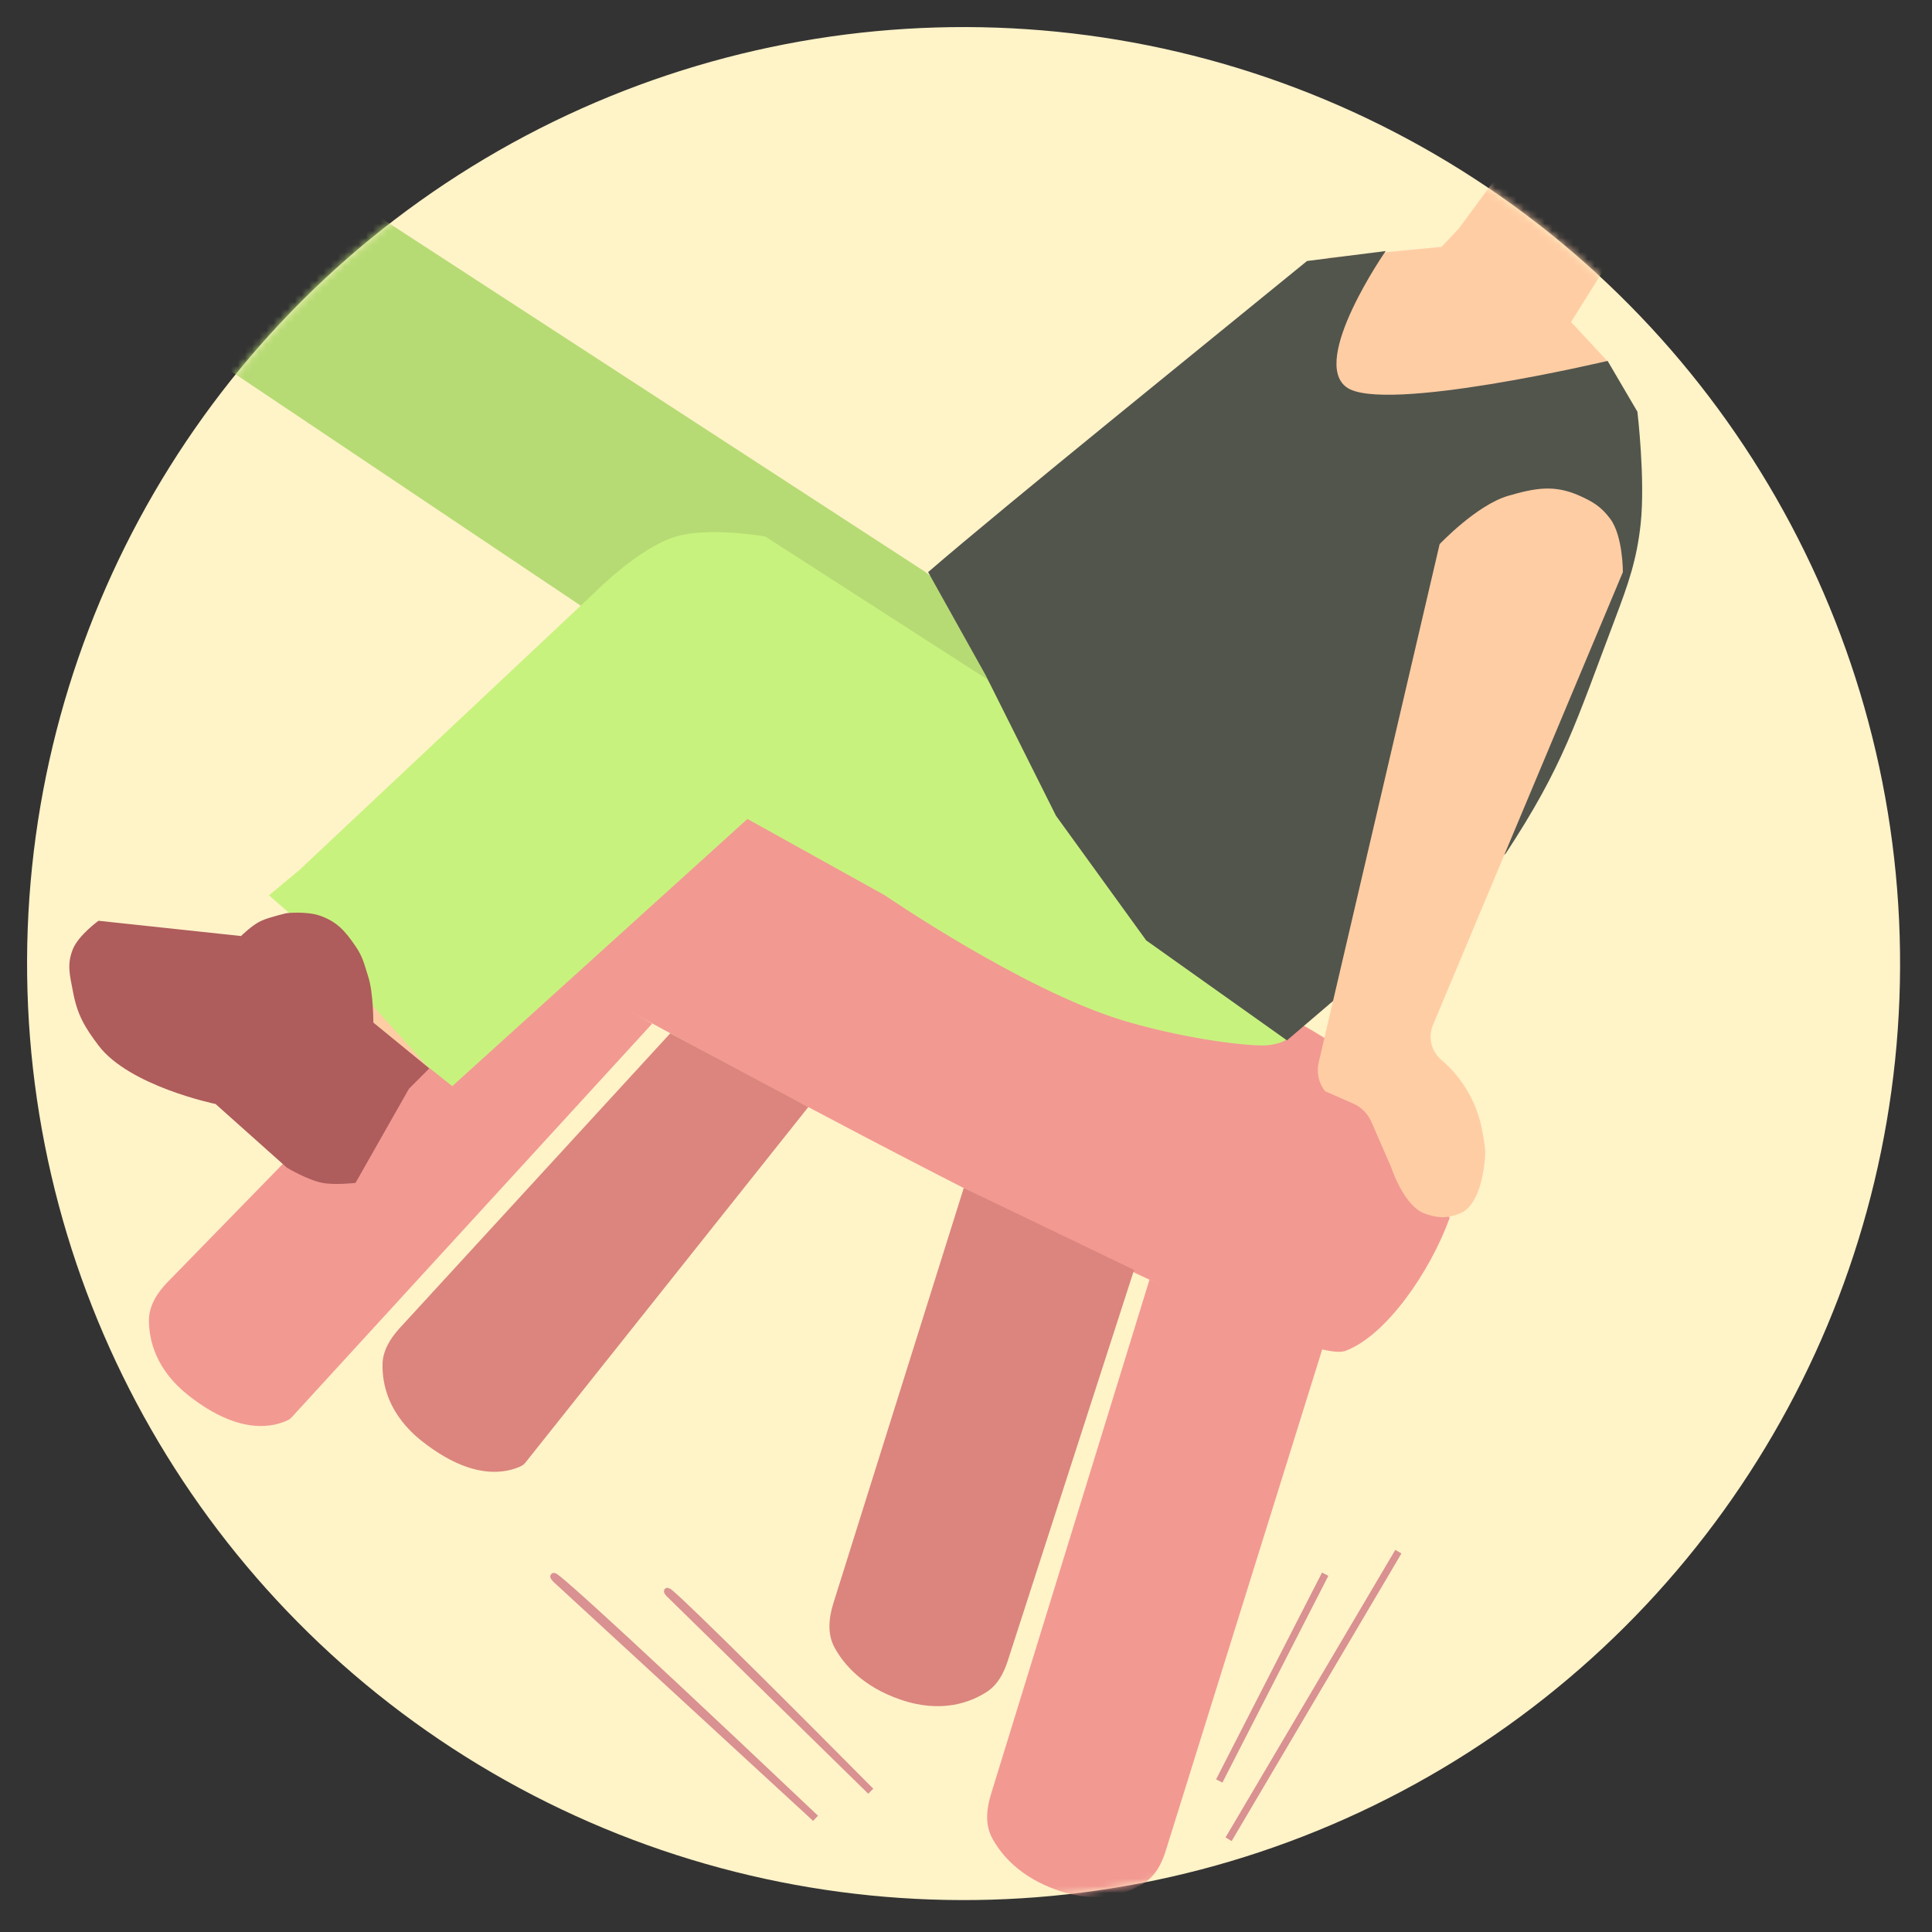
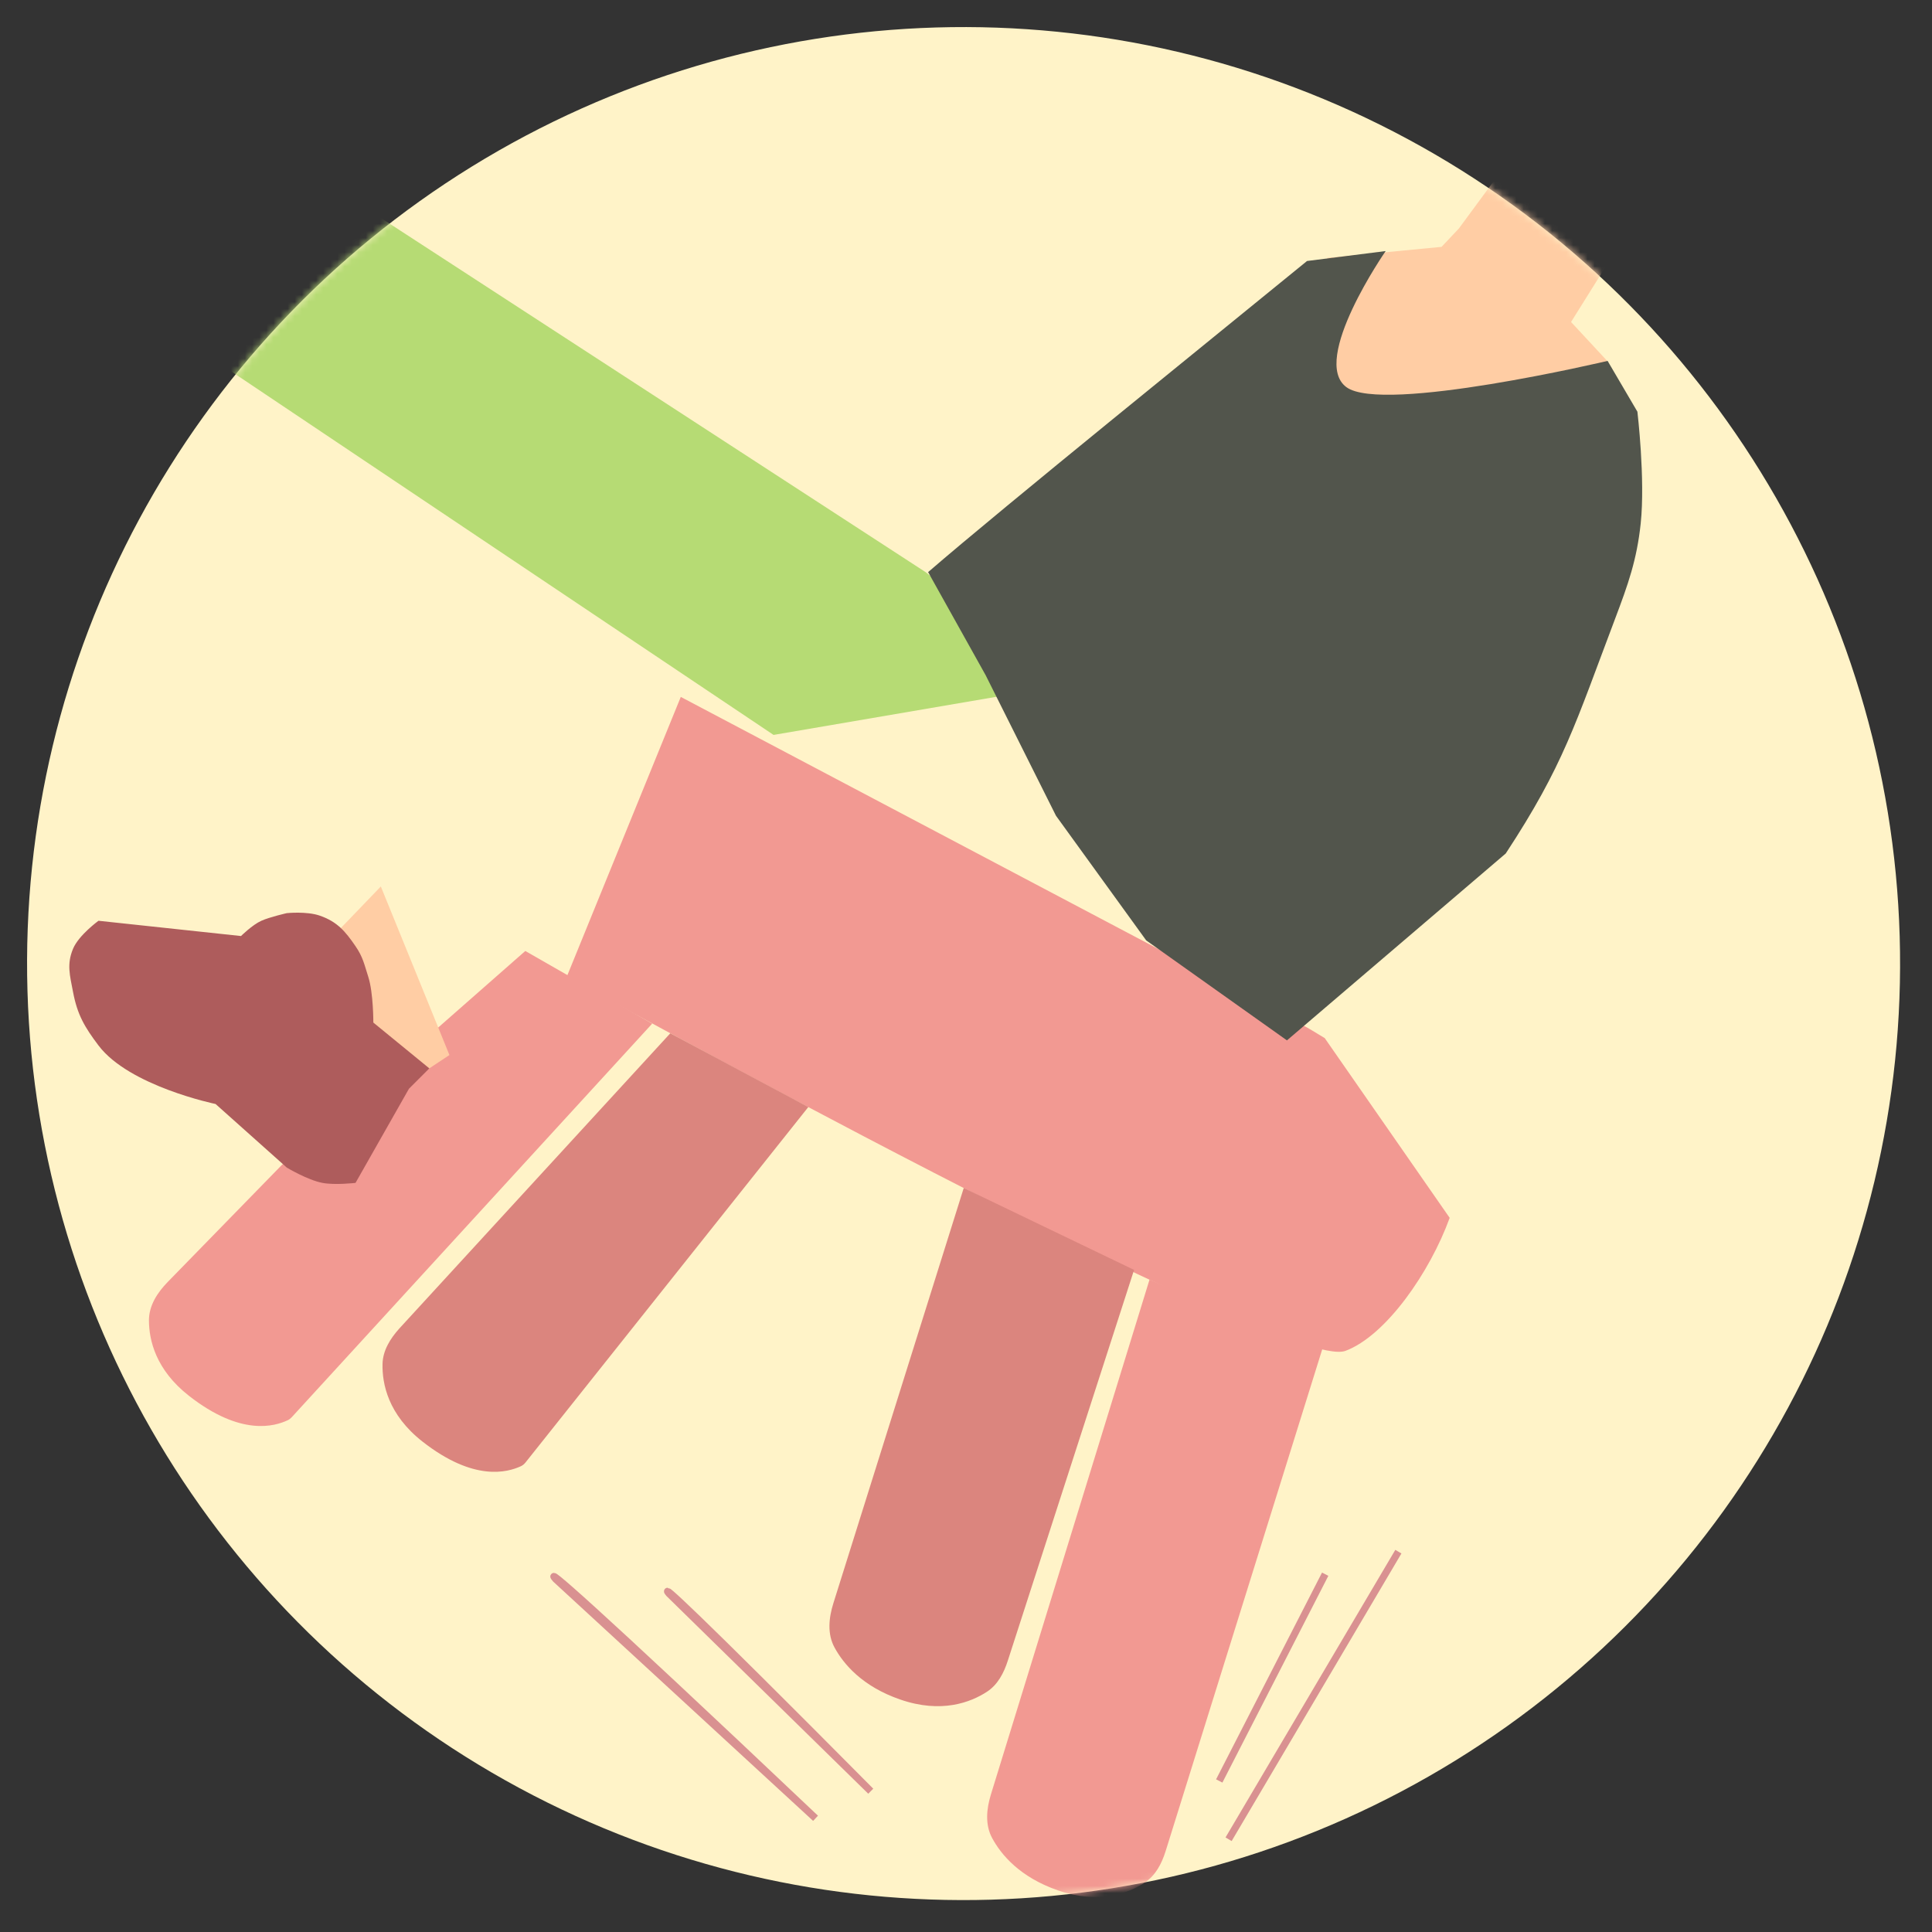
<svg xmlns="http://www.w3.org/2000/svg" width="272" height="272" viewBox="0 0 272 272" fill="none">
  <rect x="0" y="0" width="272" height="272" fill="#333333" stroke="none" />
  <circle cx="135.659" cy="135.659" r="131.848" transform="rotate(-1.681 135.659 135.659)" fill="#FFF3C8" />
  <mask id="mask0_512_9" style="mask-type:alpha" maskUnits="userSpaceOnUse" x="3" y="3" width="265" height="265">
    <circle cx="135.659" cy="135.659" r="131.848" transform="rotate(-1.681 135.659 135.659)" fill="#FFEBA3" />
  </mask>
  <g mask="url(#mask0_512_9)">
    <path d="M189.426 190.182C180.827 193.406 79.791 137.514 79.791 137.514L95.846 98.116L184.052 144.679C184.052 144.679 185.004 145.229 186.506 146.153L204.095 171.457C201.319 179.107 195.135 188.04 189.426 190.182Z" fill="#F29992" />
    <path d="M59.471 202.949C66.736 208.647 71.459 207.28 73.324 206.429C73.583 206.31 73.802 206.126 73.98 205.903L113.803 155.853L94.368 145.473L56.19 187.068C54.932 188.476 53.902 190.131 53.856 192.019C53.788 194.791 54.625 199.148 59.471 202.949Z" fill="#DB857E" />
    <path d="M164.107 260.607L186.177 189.89L174.353 185.591L161.838 180.149L139.51 252.629C138.878 254.682 138.665 256.9 139.688 258.789C140.96 261.136 143.592 264.286 148.94 266.138C154.718 268.138 158.842 266.554 161.141 265.062C162.688 264.058 163.555 262.366 164.107 260.607Z" fill="#F29992" />
    <path d="M26.588 196.5C33.938 202.264 38.686 200.798 40.505 199.95C40.721 199.85 40.91 199.702 41.071 199.527L91.819 144.114L73.955 133.885L39.663 164.027L23.625 180.472C22.16 181.974 20.965 183.798 20.97 185.896C20.976 188.676 21.928 192.845 26.588 196.5Z" fill="#F29992" />
    <path d="M141.895 233.772L159.664 178.784L135.683 167.251L117.325 225.724C116.674 227.798 116.453 230.046 117.494 231.954C118.773 234.297 121.406 237.425 126.726 239.266C132.528 241.275 136.662 239.67 138.955 238.173C140.481 237.177 141.342 235.508 141.895 233.772Z" fill="#DB857E" />
    <path d="M130.309 80.547L150.348 96.378L108.907 103.467L23.349 46.118L49.705 28.14L130.309 80.547Z" fill="#B6DB74" />
    <path d="M53.077 155.287L63.274 148.536L53.616 124.804L35.877 143.246L53.077 155.287Z" fill="#FFCDA4" />
-     <path d="M95.197 75.531C99.897 74.154 107.737 75.531 107.737 75.531L123.322 85.563L138.908 95.595C138.908 95.595 154.585 116.985 165.396 128.624C170.468 134.084 173.547 141.381 178.319 144.331L179.752 145.206C181.09 146.012 181.544 146.113 181.544 146.113C181.544 146.113 180.828 146.629 180.11 146.829C179.519 146.994 178.684 147.213 177.602 147.187C172.526 147.069 163.992 145.48 157.897 143.605C143.839 139.28 124.576 126.049 124.576 126.049L105.229 115.3L63.668 152.92L60.085 150.054L40.738 128.557L37.872 126.049L42.171 122.466L83.732 83.413C83.732 83.413 89.983 77.058 95.197 75.531Z" fill="#C8F27E" />
    <path d="M33.931 131.781C33.931 131.781 35.521 130.205 36.797 129.632C37.974 129.103 40.38 128.557 40.38 128.557C40.38 128.557 43.188 128.268 45.037 128.915C47.465 129.765 48.603 131.09 50.053 133.214C51.112 134.765 51.269 135.727 51.845 137.514C52.579 139.793 52.561 143.963 52.561 143.963L60.444 150.412L57.577 153.278L50.053 166.535C50.053 166.535 47.183 166.872 45.396 166.535C43.301 166.14 40.38 164.385 40.38 164.385L30.348 155.428C30.348 155.428 18.203 152.93 13.867 147.187C11.906 144.59 10.889 142.861 10.284 139.663C9.841 137.326 9.369 135.768 10.284 133.573C11.084 131.653 13.867 129.632 13.867 129.632L33.931 131.781Z" fill="#AE5C5C" />
    <path d="M202.952 34.755L186.868 36.303L185.749 59.275L226.366 50.915L221.184 45.332L221.869 44.237L225.977 37.664L232.887 41.046L211.59 23.749L205.385 32.175L202.952 34.755Z" fill="#FFCDA4" />
    <path d="M184.013 36.745C171.593 46.896 141.272 71.375 130.667 80.547L138.769 95.064L148.669 114.846L161.37 132.395L181.185 146.471L211.991 120.157C220.148 107.731 221.77 101.948 227.394 87.087C229.21 82.288 230.445 78.822 230.987 73.719C231.652 67.458 230.525 57.962 230.525 57.962L226.329 50.809C226.329 50.809 194.682 58.297 189.552 54.504C184.423 50.712 195.084 35.345 195.084 35.345L184.013 36.745Z" fill="#52554C" />
-     <path d="M185.648 149.611L202.682 76.606C202.682 76.606 207.917 71.077 212.356 69.798C216.121 68.713 218.814 68.193 222.388 69.798C224.302 70.658 225.425 71.346 226.687 73.023C228.504 75.435 228.479 80.547 228.479 80.547L201.745 144.296C201.023 146.018 201.499 148.009 202.922 149.218C206.006 151.84 208.063 155.469 208.729 159.462L208.985 161.001C209.083 161.584 209.131 162.172 209.088 162.761C208.941 164.796 208.302 169.72 205.549 170.834C203.733 171.569 202.368 171.519 200.533 170.834C197.622 169.748 195.875 164.385 195.875 164.385L193.075 157.945C192.572 156.788 191.65 155.863 190.494 155.358L186.56 153.637C185.655 152.505 185.319 151.022 185.648 149.611Z" fill="#FFCDA4" />
    <path d="M172.969 258.942L196.872 218.454M186.57 221.624L171.653 250.736M122.589 252.176C96.882 226.263 92.933 222.818 94.173 224.335L122.589 252.176ZM114.816 255.989C81.719 224.638 76.635 220.472 78.23 222.308L114.816 255.989Z" stroke="#D99191" />
  </g>
</svg>